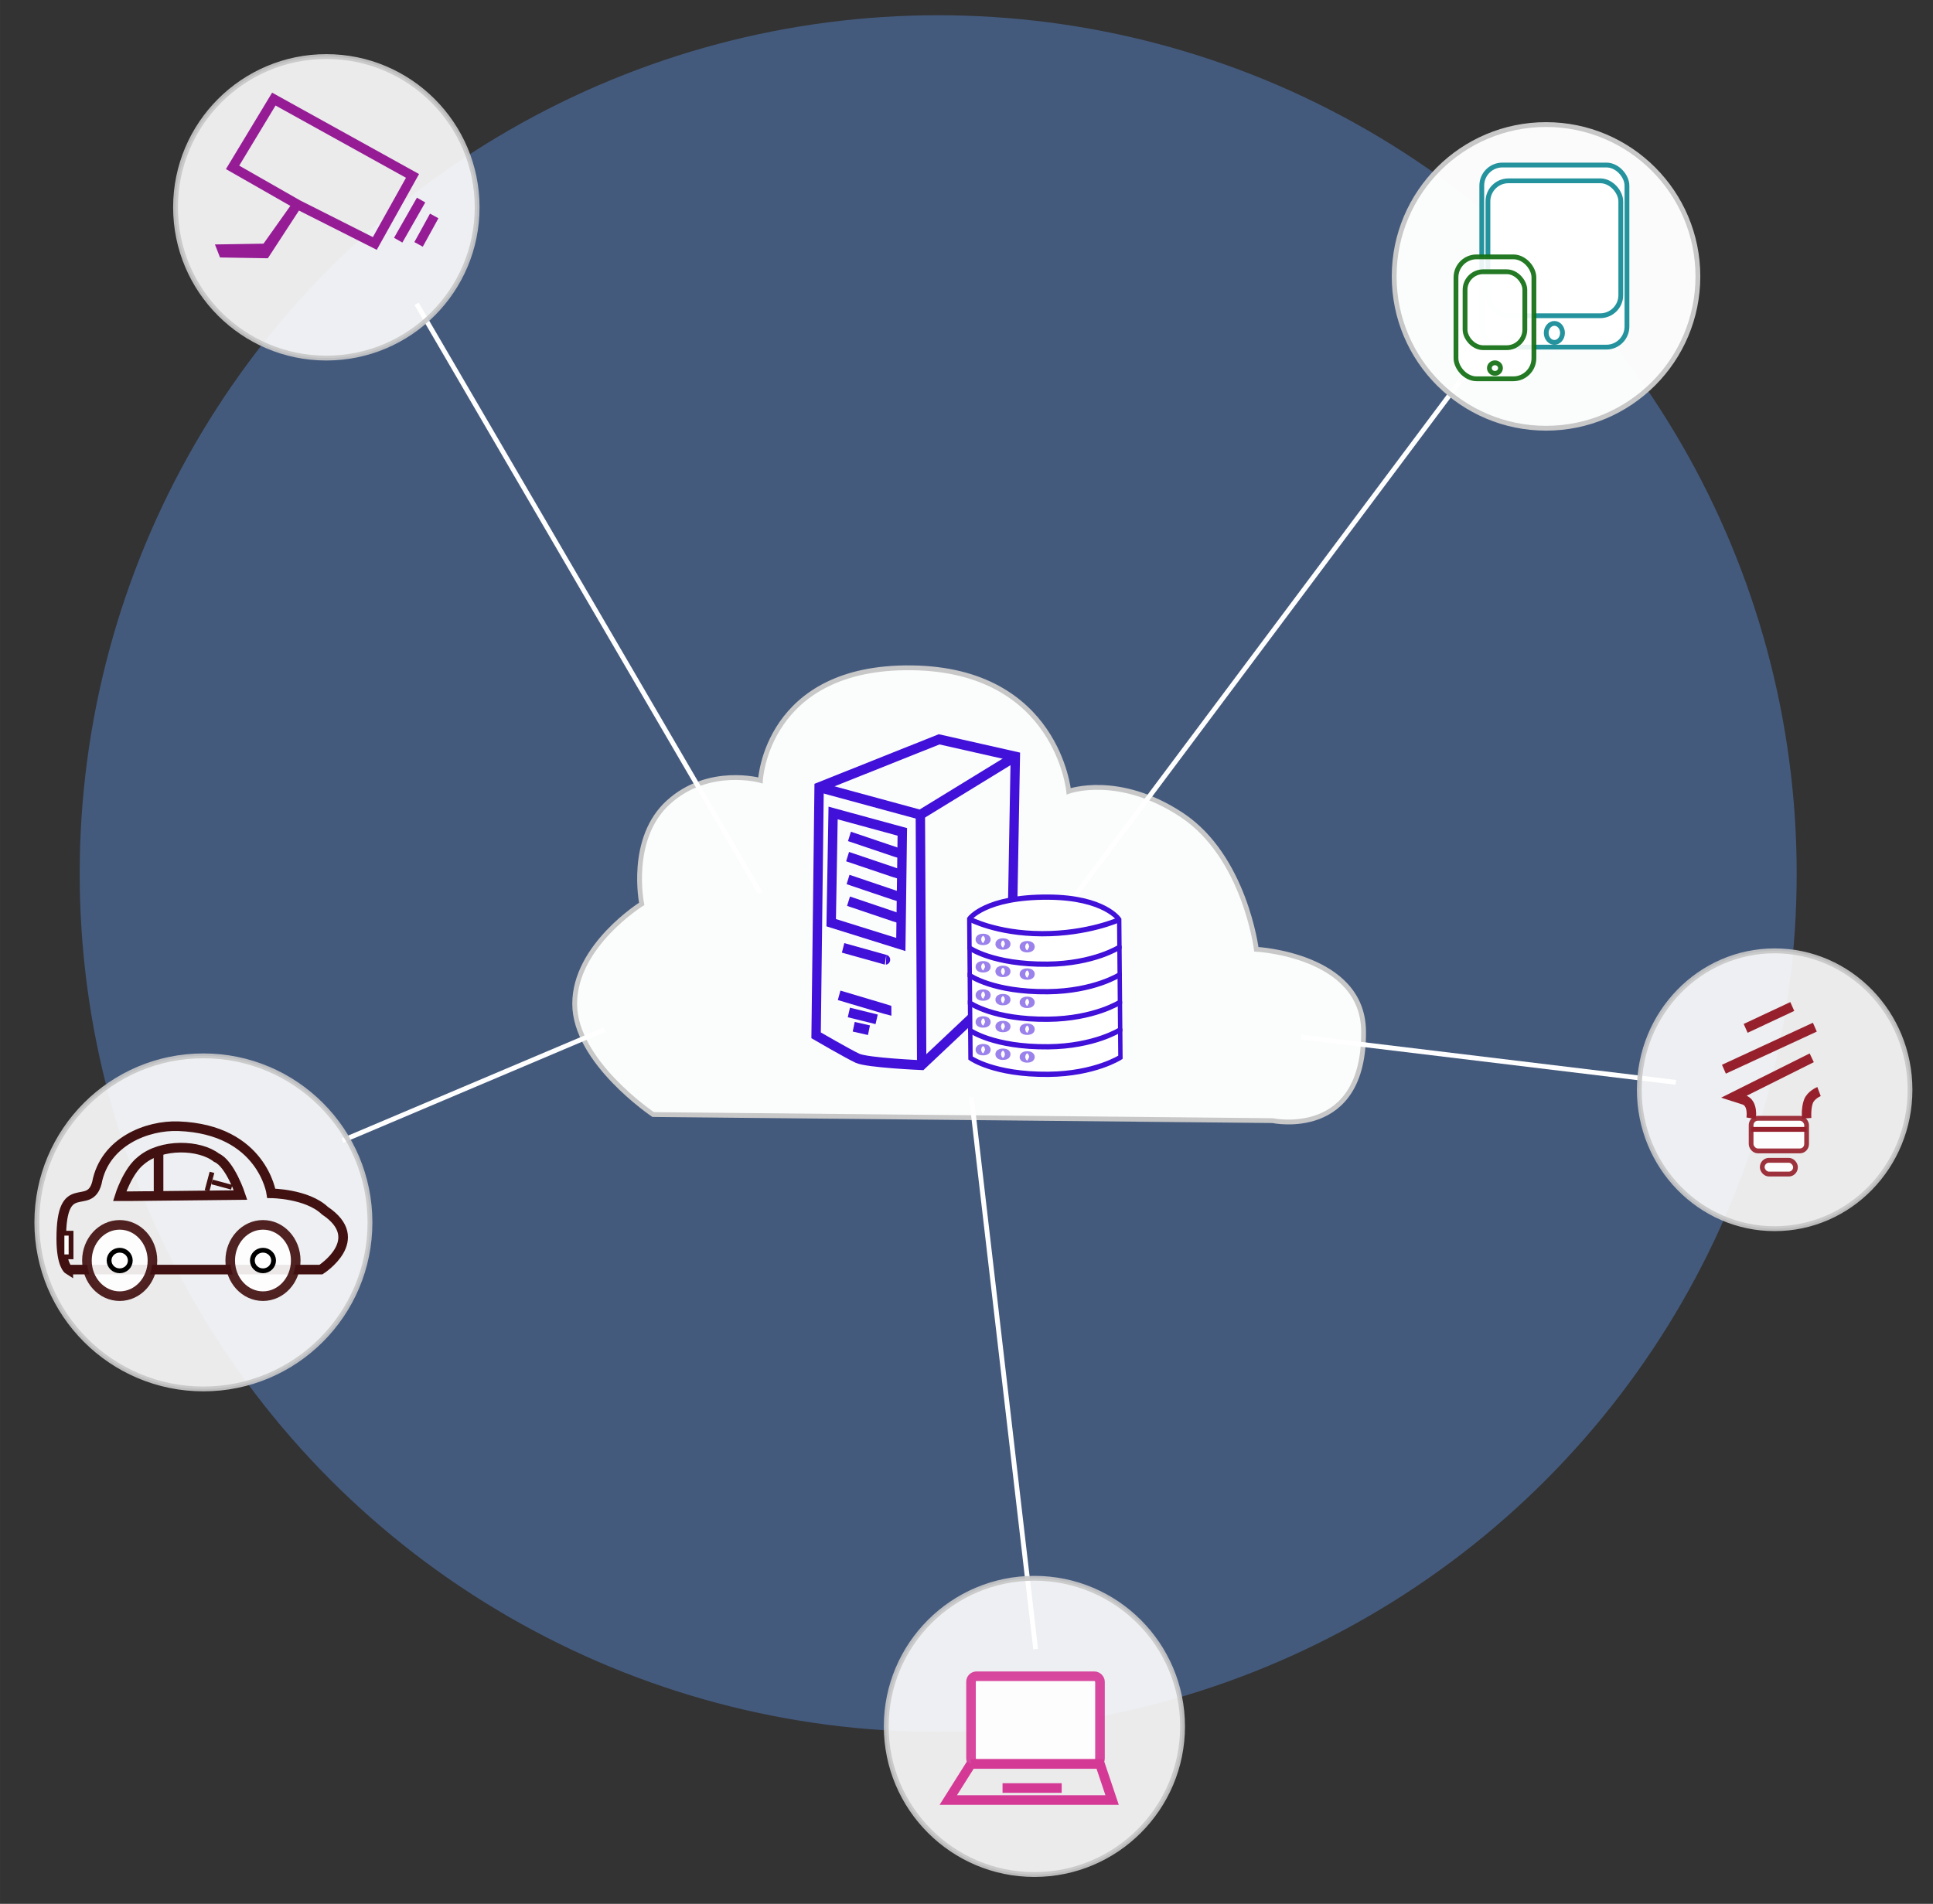
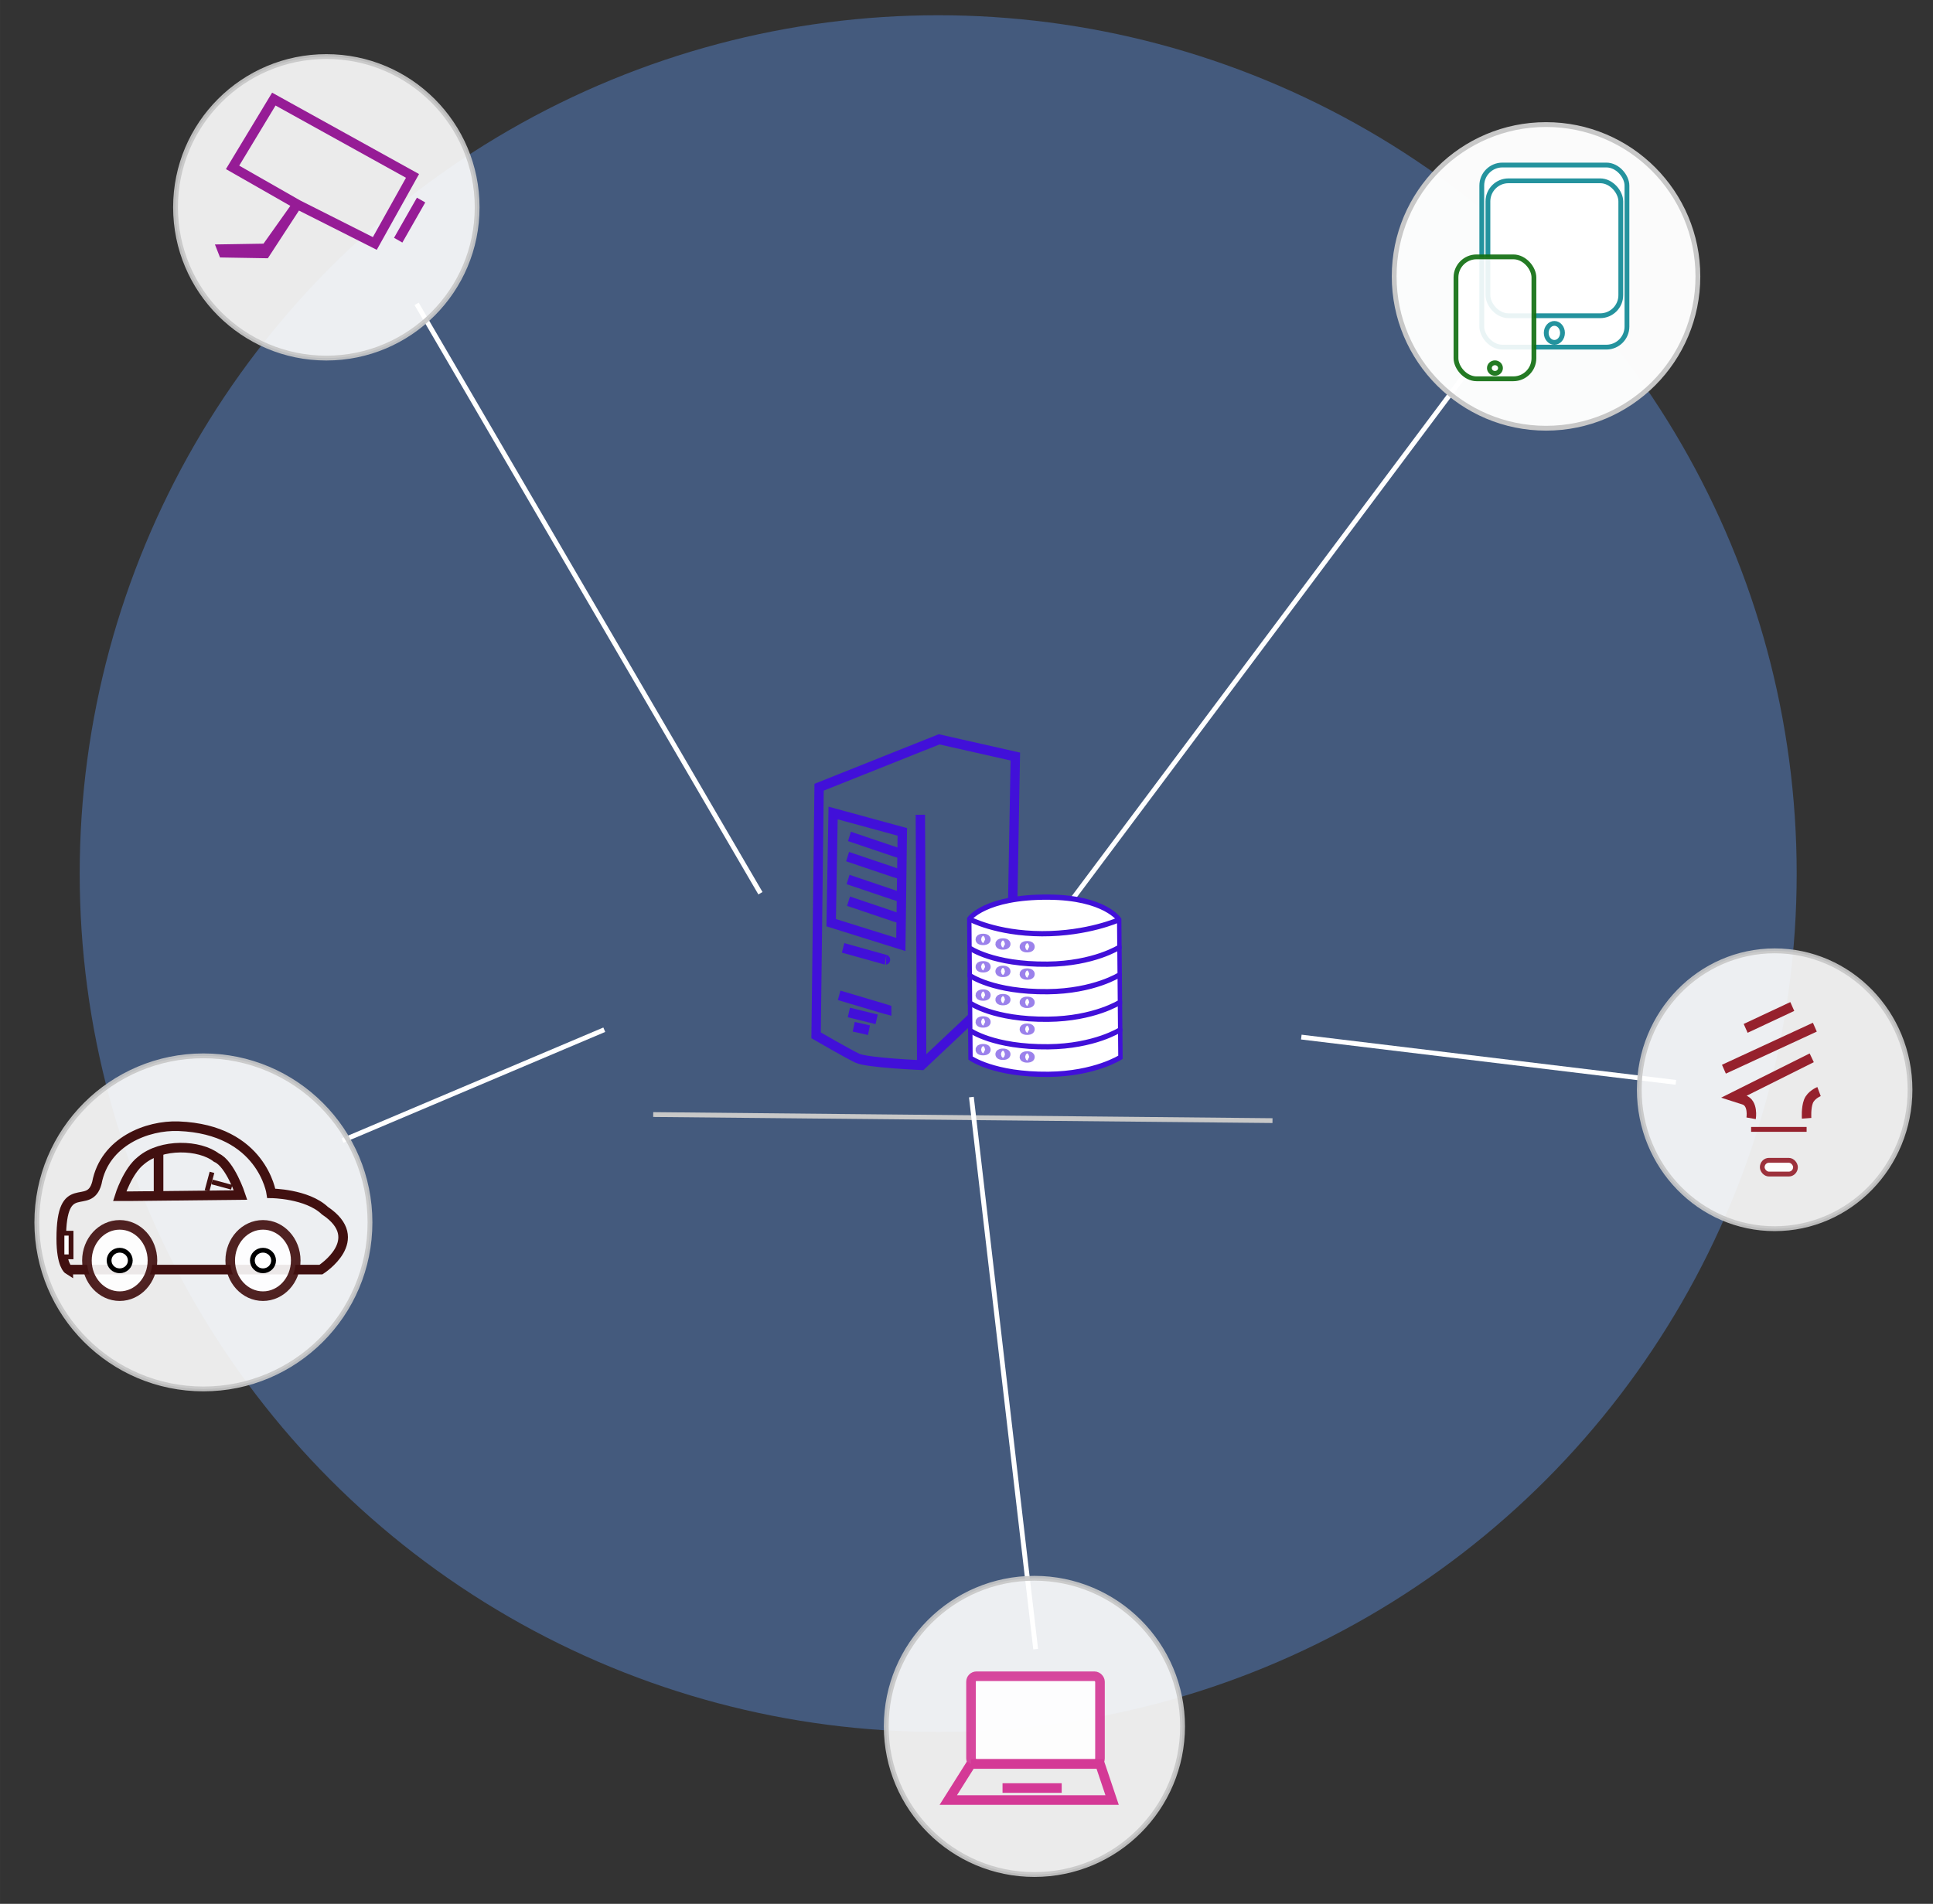
<svg xmlns="http://www.w3.org/2000/svg" xmlns:ns1="http://www.inkscape.org/namespaces/inkscape" xmlns:ns2="http://sodipodi.sourceforge.net/DTD/sodipodi-0.dtd" width="403" height="397" viewBox="0 0 106.627 105.04" version="1.1" id="svg2434" ns1:version="0.92.4 (5da689c313, 2019-01-14)" ns2:docname="background_iot.svg">
  <rect x="0" y="0" width="106.627" height="105.04" fill="#333333" stroke="none" />
  <defs id="defs2428" />
  <ns2:namedview id="base" pagecolor="#ffffff" bordercolor="#666666" borderopacity="1.0" ns1:pageopacity="0.0" ns1:pageshadow="2" ns1:zoom="7.919596" ns1:cx="32.386855" ns1:cy="132.80556" ns1:document-units="mm" ns1:current-layer="layer1" showgrid="false" units="px" ns1:window-width="1920" ns1:window-height="1001" ns1:window-x="-9" ns1:window-y="-9" ns1:window-maximized="1" />
  <g ns1:label="Layer 1" ns1:groupmode="layer" id="layer1" transform="translate(0,-191.96)">
    <ellipse style="opacity:0.92;fill:#639fff;fill-opacity:0.392;stroke:none;stroke-width:0.265;stroke-miterlimit:4;stroke-dasharray:none;stroke-dashoffset:0;stroke-opacity:1" id="path4528" cx="51.752" cy="240.158" rx="47.356" ry="47.357" />
-     <path style="fill:#ffffff;fill-opacity:0.98;stroke:#c8c8c8;stroke-width:0.265px;stroke-linecap:butt;stroke-linejoin:miter;stroke-opacity:1" d="m 36.032,253.453 34.161,0.335 c 0,0 5.087,1.085 5.024,-4.944 -0.044,-4.209 -5.915,-4.509 -5.915,-4.509 0,0 -0.634,-5.11 -4.119,-7.414 -3.485,-2.304 -6.232,-1.303 -6.232,-1.303 0,0 -0.634,-6.713 -8.661,-6.813 -8.027,-0.1 -8.344,6.212 -8.344,6.212 0,0 -2.852,-0.802 -5.07,1.202 -2.218,2.004 -1.479,5.611 -1.479,5.611 0,0 -3.697,2.304 -3.697,5.511 0,3.206 4.33,6.112 4.33,6.112 z" id="path6454" ns1:connector-curvature="0" ns2:nodetypes="ccscccscccscc" />
+     <path style="fill:#ffffff;fill-opacity:0.98;stroke:#c8c8c8;stroke-width:0.265px;stroke-linecap:butt;stroke-linejoin:miter;stroke-opacity:1" d="m 36.032,253.453 34.161,0.335 z" id="path6454" ns1:connector-curvature="0" ns2:nodetypes="ccscccscccscc" />
    <path style="fill:none;stroke:#ffffff;stroke-width:0.265px;stroke-linecap:butt;stroke-linejoin:miter;stroke-opacity:1" d="m 33.333,248.773 -14.441,6.116" id="path6510" ns1:connector-curvature="0" ns2:nodetypes="cc" />
    <path style="fill:none;stroke:#ffffff;stroke-width:0.265px;stroke-linecap:butt;stroke-linejoin:miter;stroke-opacity:1" d="m 53.583,252.49 3.546,30.459" id="path6512" ns1:connector-curvature="0" ns2:nodetypes="cc" />
    <path style="fill:none;stroke:#ffffff;stroke-width:0.265px;stroke-linecap:butt;stroke-linejoin:miter;stroke-opacity:1" d="m 71.782,249.179 20.661,2.498" id="path6514" ns1:connector-curvature="0" ns2:nodetypes="cc" />
    <path style="fill:none;stroke:#ffffff;stroke-width:0.265px;stroke-linecap:butt;stroke-linejoin:miter;stroke-opacity:1" d="M 58.952,241.843 82.497,210.369" id="path6506" ns1:connector-curvature="0" />
    <g id="g7271" transform="matrix(0.864,0,0,0.864,10.482,29.408)" style="stroke-width:1.158">
      <g transform="matrix(0.98,0,0,0.98,0.039,4.262)" id="g7060" style="stroke-width:1.181">
        <g style="stroke-width:0.758" id="g1556" transform="matrix(1.558,0,0,1.558,-344.588,143.212)">
          <ellipse ry="6.35" rx="6.35" cy="40.069" cx="277.849" id="path6471" style="opacity:1;fill:#ffffff;fill-opacity:0.98;stroke:#c8c8c8;stroke-width:0.201;stroke-miterlimit:4;stroke-dasharray:none;stroke-dashoffset:0;stroke-opacity:1" />
        </g>
        <rect style="opacity:0.92;fill:#ffffff;fill-opacity:0.98;stroke:#128a96;stroke-width:0.313;stroke-miterlimit:4;stroke-dasharray:none;stroke-dashoffset:0;stroke-opacity:1" id="rect6516" width="9.457" height="11.866" x="84.115" y="198.383" ry="1.341" />
        <ellipse style="opacity:0.92;fill:#ffffff;fill-opacity:0.98;stroke:#128a96;stroke-width:0.313;stroke-miterlimit:4;stroke-dasharray:none;stroke-dashoffset:0;stroke-opacity:1" id="path6520" cx="88.843" cy="209.321" rx="0.53" ry="0.619" />
        <rect style="opacity:0.92;fill:#ffffff;fill-opacity:0.98;stroke:#128a96;stroke-width:0.313;stroke-miterlimit:4;stroke-dasharray:none;stroke-dashoffset:0;stroke-opacity:1" id="rect6539" width="8.656" height="8.792" x="84.515" y="199.411" ry="1.341" />
        <rect style="opacity:0.92;fill:#ffffff;fill-opacity:0.98;stroke:#126f12;stroke-width:0.313;stroke-miterlimit:4;stroke-dasharray:none;stroke-dashoffset:0;stroke-opacity:1" id="rect6518" width="5.077" height="7.945" x="82.434" y="204.367" ry="1.341" />
        <ellipse style="opacity:0.92;fill:#ffffff;fill-opacity:0.98;stroke:#126f12;stroke-width:0.313;stroke-miterlimit:4;stroke-dasharray:none;stroke-dashoffset:0;stroke-opacity:1" id="path6520-4" cx="84.972" cy="211.614" rx="0.362" ry="0.345" />
-         <rect style="opacity:0.92;fill:#ffffff;fill-opacity:0.98;stroke:#126f12;stroke-width:0.313;stroke-miterlimit:4;stroke-dasharray:none;stroke-dashoffset:0;stroke-opacity:1" id="rect6541" width="3.895" height="4.948" x="83.025" y="205.337" ry="1.181" />
      </g>
    </g>
    <path style="fill:none;stroke:#ffffff;stroke-width:0.265px;stroke-linecap:butt;stroke-linejoin:miter;stroke-opacity:1" d="M 41.947,241.242 22.98,208.725" id="path6508" ns1:connector-curvature="0" ns2:nodetypes="cc" />
    <g id="g7080" transform="matrix(1.176,0,0,1.207,-19.905,-54.899)" style="stroke-width:0.839">
      <ellipse ry="6.35" rx="6.35" cy="254.337" cx="100.168" id="path6471-5" style="opacity:0.92;fill:#ffffff;fill-opacity:0.98;stroke:#c8c8c8;stroke-width:0.222;stroke-miterlimit:4;stroke-dasharray:none;stroke-dashoffset:0;stroke-opacity:1" />
      <g transform="translate(-0.529,-0.529)" id="g7069" style="stroke-width:0.839">
        <rect style="opacity:0.92;fill:#ffffff;fill-opacity:0.98;stroke:#96212d;stroke-width:0.222;stroke-miterlimit:4;stroke-dasharray:none;stroke-dashoffset:0;stroke-opacity:1" id="rect6598" width="1.559" height="0.628" x="100.115" y="258.091" ry="0.314" />
-         <rect style="opacity:0.92;fill:#ffffff;fill-opacity:0.98;stroke:#96212d;stroke-width:0.222;stroke-miterlimit:4;stroke-dasharray:none;stroke-dashoffset:0;stroke-opacity:1" id="rect6600" width="2.603" height="1.49" x="99.593" y="256.17" ry="0.314" />
        <path style="fill:none;stroke:#96212d;stroke-width:0.444;stroke-linecap:butt;stroke-linejoin:miter;stroke-miterlimit:4;stroke-dasharray:none;stroke-opacity:1" d="m 98.317,253.926 4.265,-1.921" id="path6608" ns1:connector-curvature="0" ns2:nodetypes="cc" />
        <path style="fill:none;stroke:#96212d;stroke-width:0.444;stroke-linecap:butt;stroke-linejoin:miter;stroke-miterlimit:4;stroke-dasharray:none;stroke-opacity:1" d="m 99.337,252.059 2.187,-0.999" id="path6610" ns1:connector-curvature="0" ns2:nodetypes="cc" />
        <path style="fill:none;stroke:#96212d;stroke-width:0.444;stroke-linecap:butt;stroke-linejoin:miter;stroke-miterlimit:4;stroke-dasharray:none;stroke-opacity:1" d="m 99.593,256.17 c 0,0 0.12,-0.7 -0.343,-0.844 -0.462,-0.144 -0.462,-0.144 -0.462,-0.144 l 3.648,-1.777" id="path6606" ns1:connector-curvature="0" />
        <path style="fill:none;stroke:#96212d;stroke-width:0.444;stroke-linecap:butt;stroke-linejoin:miter;stroke-miterlimit:4;stroke-dasharray:none;stroke-opacity:1" d="m 102.196,256.17 c 0,0 -0.034,-0.467 0.086,-0.772 0.12,-0.305 0.497,-0.449 0.497,-0.449" id="path6612" ns1:connector-curvature="0" />
        <path style="fill:none;stroke:#96212d;stroke-width:0.222px;stroke-linecap:butt;stroke-linejoin:miter;stroke-opacity:1" d="m 99.593,256.677 h 2.603" id="path6634" ns1:connector-curvature="0" />
      </g>
    </g>
    <g id="g7034" transform="matrix(1.287,0,0,1.287,-20.668,-86.686)" style="stroke-width:0.777">
      <ellipse ry="6.35" rx="6.35" cy="290.518" cx="60.394" id="path6471-9" style="opacity:0.92;fill:#ffffff;fill-opacity:0.98;stroke:#c8c8c8;stroke-width:0.206;stroke-miterlimit:4;stroke-dasharray:none;stroke-dashoffset:0;stroke-opacity:1" />
      <g transform="translate(-190.021,164.55)" style="stroke:#d43996;stroke-width:0.777;stroke-opacity:1" id="g2525">
        <rect style="opacity:0.92;fill:#ffffff;fill-opacity:0.98;stroke:#d43996;stroke-width:0.411;stroke-miterlimit:4;stroke-dasharray:none;stroke-dashoffset:0;stroke-opacity:1" id="rect6675" width="5.528" height="3.759" x="247.698" y="123.818" ry="0.235" />
        <path style="fill:none;stroke:#d43996;stroke-width:0.411;stroke-linecap:butt;stroke-linejoin:miter;stroke-miterlimit:4;stroke-dasharray:none;stroke-opacity:1" d="m 247.698,127.578 -0.975,1.548 h 7.023 l -0.52,-1.548 h -5.528 v 0" id="path6677" ns1:connector-curvature="0" />
        <path style="fill:none;stroke:#d43996;stroke-width:0.411;stroke-linecap:butt;stroke-linejoin:miter;stroke-miterlimit:4;stroke-dasharray:none;stroke-opacity:1" d="m 249.049,128.61 h 2.536" id="path6679" ns1:connector-curvature="0" />
      </g>
    </g>
    <g id="g7011" transform="matrix(1.31,0,0,1.31,-13.718,-62.297)" style="stroke-width:0.763">
      <ellipse ry="6.35" rx="6.35" cy="202.821" cx="24.213" id="path6471-2" style="opacity:0.92;fill:#ffffff;fill-opacity:0.98;stroke:#c8c8c8;stroke-width:0.202;stroke-miterlimit:4;stroke-dasharray:none;stroke-dashoffset:0;stroke-opacity:1" />
      <path ns2:nodetypes="ccccccccccc" ns1:connector-curvature="0" id="path6697" d="m 19.816,204.582 1.857,-0.03 1.318,-1.857 -2.726,-1.557 1.737,-2.875 5.84,3.235 -1.587,2.845 -3.265,-1.647 -1.348,2.067 -1.767,-0.03 z" style="fill:none;stroke:#961c96;stroke-width:0.404;stroke-linecap:butt;stroke-linejoin:miter;stroke-miterlimit:4;stroke-dasharray:none;stroke-opacity:1" />
      <path ns2:nodetypes="cc" ns1:connector-curvature="0" id="path6699" d="m 27.239,204.205 0.964,-1.69" style="fill:none;stroke:#961c96;stroke-width:0.404;stroke-linecap:butt;stroke-linejoin:miter;stroke-miterlimit:4;stroke-dasharray:none;stroke-opacity:1" />
-       <path ns1:connector-curvature="0" id="path6703" d="m 28.097,204.382 0.659,-1.198" style="fill:none;stroke:#961c96;stroke-width:0.404;stroke-linecap:butt;stroke-linejoin:miter;stroke-miterlimit:4;stroke-dasharray:none;stroke-opacity:1" />
    </g>
    <g id="g7863" transform="matrix(1.309,0,0,1.308,-15.362,-75.985)" style="stroke-width:0.764">
      <g style="stroke:#4110d9;stroke-width:0.779;stroke-opacity:1" transform="matrix(0.98,0,0,0.98,-336.242,161.378)" id="g17200">
        <g id="g10316" transform="matrix(0.991,0.032,-0.033,1.041,148.266,-5.206)" style="stroke:#4110d9;stroke-width:0.767;stroke-opacity:1">
          <path ns1:connector-curvature="0" id="path8717" d="m 246.65,72.581 5.136,-2.138 3.327,0.61 0.134,9.261 -3.768,3.61 c 0,0 -2.364,-0.024 -2.795,-0.2 -0.431,-0.176 -1.823,-0.891 -1.823,-0.891 z" style="fill:none;stroke:#4110d9;stroke-width:0.406;stroke-linecap:butt;stroke-linejoin:miter;stroke-miterlimit:4;stroke-dasharray:none;stroke-opacity:1" />
-           <path ns2:nodetypes="ccc" ns1:connector-curvature="0" id="path8719" d="m 246.65,72.581 4.426,1.002 4.037,-2.531" style="fill:none;stroke:#4110d9;stroke-width:0.406;stroke-linecap:butt;stroke-linejoin:miter;stroke-miterlimit:4;stroke-dasharray:none;stroke-opacity:1" />
          <path ns2:nodetypes="cc" ns1:connector-curvature="0" id="path8721" d="m 251.076,73.584 0.403,10.34" style="fill:none;stroke:#4110d9;stroke-width:0.406;stroke-linecap:butt;stroke-linejoin:miter;stroke-miterlimit:4;stroke-dasharray:none;stroke-opacity:1" />
          <path ns2:nodetypes="ccccc" ns1:connector-curvature="0" id="path8723" d="m 247.292,73.627 3.026,0.688 0.091,4.653 -3.049,-0.807 z" style="fill:none;stroke:#4110d9;stroke-width:0.406;stroke-linecap:butt;stroke-linejoin:miter;stroke-miterlimit:4;stroke-dasharray:none;stroke-opacity:1" />
          <path ns1:connector-curvature="0" id="path8725" d="m 248.033,74.573 c 2.289,0.664 2.312,0.664 2.312,0.664" style="fill:none;stroke:#4110d9;stroke-width:0.406;stroke-linecap:butt;stroke-linejoin:miter;stroke-miterlimit:4;stroke-dasharray:none;stroke-opacity:1" />
          <path ns1:connector-curvature="0" id="path8725-8" d="m 247.98,75.41 c 2.289,0.664 2.312,0.664 2.312,0.664" style="fill:none;stroke:#4110d9;stroke-width:0.406;stroke-linecap:butt;stroke-linejoin:miter;stroke-miterlimit:4;stroke-dasharray:none;stroke-opacity:1" />
          <path ns1:connector-curvature="0" id="path8725-1" d="m 248.032,76.354 c 2.289,0.664 2.312,0.664 2.312,0.664" style="fill:none;stroke:#4110d9;stroke-width:0.406;stroke-linecap:butt;stroke-linejoin:miter;stroke-miterlimit:4;stroke-dasharray:none;stroke-opacity:1" />
          <path ns1:connector-curvature="0" id="path8725-3" d="m 248.082,77.25 c 2.289,0.664 2.312,0.664 2.312,0.664" style="fill:none;stroke:#4110d9;stroke-width:0.406;stroke-linecap:butt;stroke-linejoin:miter;stroke-miterlimit:4;stroke-dasharray:none;stroke-opacity:1" />
          <path ns1:connector-curvature="0" id="path8754" d="m 247.911,79.185 c 1.904,0.44 1.88,0.44 1.88,0.44" style="fill:none;stroke:#4110d9;stroke-width:0.406;stroke-linecap:butt;stroke-linejoin:miter;stroke-miterlimit:4;stroke-dasharray:none;stroke-opacity:1" />
          <path ns1:connector-curvature="0" id="path8756" d="m 247.804,81.15 c 2.262,0.571 2.286,0.57 2.286,0.57" style="fill:none;stroke:#4110d9;stroke-width:0.406;stroke-linecap:butt;stroke-linejoin:miter;stroke-miterlimit:4;stroke-dasharray:none;stroke-opacity:1" />
          <path ns1:connector-curvature="0" id="path8758" d="m 248.25,81.845 1.213,0.247" style="fill:none;stroke:#4110d9;stroke-width:0.406;stroke-linecap:butt;stroke-linejoin:miter;stroke-miterlimit:4;stroke-dasharray:none;stroke-opacity:1" />
          <path ns1:connector-curvature="0" id="path8760" d="m 248.48,82.429 0.665,0.122" style="fill:none;stroke:#4110d9;stroke-width:0.406;stroke-linecap:butt;stroke-linejoin:miter;stroke-miterlimit:4;stroke-dasharray:none;stroke-opacity:1" />
        </g>
        <g id="g16848" transform="matrix(0.535,0.01,-0.008,0.643,183.564,21.552)" style="stroke:#4110d9;stroke-width:1.329;stroke-opacity:1">
          <path ns2:nodetypes="ccsccscc" ns1:connector-curvature="0" id="path16774" d="m 400.041,98.137 0.047,1.937 c 0,0 1.89,1.098 6.284,0.992 3.732,-0.09 5.764,-1.228 5.764,-1.228 l -0.047,-1.843 c 0,0 -1.181,-1.465 -5.717,-1.417 -5.102,0.053 -6.331,1.559 -6.331,1.559 z" style="fill:#ffffff;fill-opacity:1;stroke:#4110d9;stroke-width:0.352px;stroke-linecap:butt;stroke-linejoin:miter;stroke-opacity:1" />
          <path ns1:connector-curvature="0" id="path16776" d="m 400.041,98.137 c 0,0 2.173,0.945 5.859,0.898 3.685,-0.047 6.189,-1.039 6.189,-1.039" style="fill:#ffffff;fill-opacity:1;stroke:#4110d9;stroke-width:0.352px;stroke-linecap:butt;stroke-linejoin:miter;stroke-opacity:1" />
          <path ns2:nodetypes="ccsccscc" ns1:connector-curvature="0" id="path16774-5" d="m 399.993,96.295 0.047,1.937 c 0,0 1.89,1.098 6.284,0.992 3.732,-0.09 5.764,-1.228 5.764,-1.228 l -0.047,-1.843 c 0,0 -1.181,-1.465 -5.717,-1.417 -5.102,0.053 -6.331,1.559 -6.331,1.559 z" style="fill:#ffffff;fill-opacity:1;stroke:#4110d9;stroke-width:0.352px;stroke-linecap:butt;stroke-linejoin:miter;stroke-opacity:1" />
          <path ns1:connector-curvature="0" id="path16776-8" d="m 399.993,96.295 c 0,0 2.173,0.945 5.859,0.898 3.685,-0.047 6.189,-1.039 6.189,-1.039" style="fill:#ffffff;fill-opacity:1;stroke:#4110d9;stroke-width:0.352px;stroke-linecap:butt;stroke-linejoin:miter;stroke-opacity:1" />
          <path ns2:nodetypes="ccsccscc" ns1:connector-curvature="0" id="path16774-3" d="m 399.946,94.452 0.047,1.937 c 0,0 1.89,1.098 6.284,0.992 3.732,-0.09 5.764,-1.228 5.764,-1.228 l -0.047,-1.843 c 0,0 -1.181,-1.465 -5.717,-1.417 -5.102,0.053 -6.331,1.559 -6.331,1.559 z" style="fill:#ffffff;fill-opacity:1;stroke:#4110d9;stroke-width:0.352px;stroke-linecap:butt;stroke-linejoin:miter;stroke-opacity:1" />
          <path ns1:connector-curvature="0" id="path16776-3" d="m 399.946,94.452 c 0,0 2.173,0.945 5.859,0.898 3.685,-0.047 6.189,-1.039 6.189,-1.039" style="fill:#ffffff;fill-opacity:1;stroke:#4110d9;stroke-width:0.352px;stroke-linecap:butt;stroke-linejoin:miter;stroke-opacity:1" />
          <path ns2:nodetypes="ccsccscc" ns1:connector-curvature="0" id="path16774-6" d="m 399.899,92.609 0.047,1.937 c 0,0 1.89,1.098 6.284,0.992 3.732,-0.09 5.764,-1.228 5.764,-1.228 l -0.047,-1.843 c 0,0 -1.181,-1.465 -5.717,-1.417 -5.102,0.053 -6.331,1.559 -6.331,1.559 z" style="fill:#ffffff;fill-opacity:1;stroke:#4110d9;stroke-width:0.352px;stroke-linecap:butt;stroke-linejoin:miter;stroke-opacity:1" />
          <path ns1:connector-curvature="0" id="path16776-4" d="m 399.899,92.609 c 0,0 2.173,0.945 5.859,0.898 3.685,-0.047 6.189,-1.039 6.189,-1.039" style="fill:#ffffff;fill-opacity:1;stroke:#4110d9;stroke-width:0.352px;stroke-linecap:butt;stroke-linejoin:miter;stroke-opacity:1" />
          <path ns2:nodetypes="ccsccscc" ns1:connector-curvature="0" id="path16774-2" d="m 399.851,90.767 0.047,1.937 c 0,0 1.89,1.098 6.284,0.992 3.732,-0.09 5.764,-1.228 5.764,-1.228 l -0.047,-1.843 c 0,0 -1.181,-1.465 -5.717,-1.417 -5.102,0.053 -6.331,1.559 -6.331,1.559 z" style="fill:#ffffff;fill-opacity:1;stroke:#4110d9;stroke-width:0.352px;stroke-linecap:butt;stroke-linejoin:miter;stroke-opacity:1" />
          <path ns1:connector-curvature="0" id="path16776-42" d="m 399.851,90.767 c 0,0 2.173,0.945 5.859,0.898 3.685,-0.047 6.189,-1.039 6.189,-1.039" style="fill:#ffffff;fill-opacity:1;stroke:#4110d9;stroke-width:0.352px;stroke-linecap:butt;stroke-linejoin:miter;stroke-opacity:1" />
        </g>
        <g style="stroke:#4110d9;stroke-width:0.779;stroke-opacity:1" id="g17042" transform="translate(-3.268,-10.591)">
          <ellipse ry="0.039" rx="0.119" cy="95.386" cx="400.621" id="path16850" style="opacity:0.527;fill:#ffffff;fill-opacity:1;stroke:#4110d9;stroke-width:0.412;stroke-miterlimit:4;stroke-dasharray:none;stroke-dashoffset:0;stroke-opacity:1" />
          <ellipse ry="0.039" rx="0.119" cy="95.583" cx="401.474" id="path16850-2" style="opacity:0.527;fill:#ffffff;fill-opacity:1;stroke:#4110d9;stroke-width:0.412;stroke-miterlimit:4;stroke-dasharray:none;stroke-dashoffset:0;stroke-opacity:1" />
          <ellipse ry="0.039" rx="0.119" cy="95.699" cx="402.516" id="path16850-29" style="opacity:0.527;fill:#ffffff;fill-opacity:1;stroke:#4110d9;stroke-width:0.412;stroke-miterlimit:4;stroke-dasharray:none;stroke-dashoffset:0;stroke-opacity:1" />
        </g>
        <g style="stroke:#4110d9;stroke-width:0.779;stroke-opacity:1" transform="translate(-3.268,-9.413)" id="g17042-1">
          <ellipse ry="0.039" rx="0.119" cy="95.386" cx="400.621" id="path16850-1" style="opacity:0.527;fill:#ffffff;fill-opacity:1;stroke:#4110d9;stroke-width:0.412;stroke-miterlimit:4;stroke-dasharray:none;stroke-dashoffset:0;stroke-opacity:1" />
          <ellipse ry="0.039" rx="0.119" cy="95.583" cx="401.474" id="path16850-2-1" style="opacity:0.527;fill:#ffffff;fill-opacity:1;stroke:#4110d9;stroke-width:0.412;stroke-miterlimit:4;stroke-dasharray:none;stroke-dashoffset:0;stroke-opacity:1" />
          <ellipse ry="0.039" rx="0.119" cy="95.699" cx="402.516" id="path16850-29-1" style="opacity:0.527;fill:#ffffff;fill-opacity:1;stroke:#4110d9;stroke-width:0.412;stroke-miterlimit:4;stroke-dasharray:none;stroke-dashoffset:0;stroke-opacity:1" />
        </g>
        <g style="stroke:#4110d9;stroke-width:0.779;stroke-opacity:1" transform="translate(-3.268,-8.196)" id="g17042-4">
          <ellipse ry="0.039" rx="0.119" cy="95.386" cx="400.621" id="path16850-6" style="opacity:0.527;fill:#ffffff;fill-opacity:1;stroke:#4110d9;stroke-width:0.412;stroke-miterlimit:4;stroke-dasharray:none;stroke-dashoffset:0;stroke-opacity:1" />
          <ellipse ry="0.039" rx="0.119" cy="95.583" cx="401.474" id="path16850-2-2" style="opacity:0.527;fill:#ffffff;fill-opacity:1;stroke:#4110d9;stroke-width:0.412;stroke-miterlimit:4;stroke-dasharray:none;stroke-dashoffset:0;stroke-opacity:1" />
          <ellipse ry="0.039" rx="0.119" cy="95.699" cx="402.516" id="path16850-29-6" style="opacity:0.527;fill:#ffffff;fill-opacity:1;stroke:#4110d9;stroke-width:0.412;stroke-miterlimit:4;stroke-dasharray:none;stroke-dashoffset:0;stroke-opacity:1" />
        </g>
        <g style="stroke:#4110d9;stroke-width:0.779;stroke-opacity:1" transform="translate(-3.268,-7.039)" id="g17042-3">
          <ellipse ry="0.039" rx="0.119" cy="95.386" cx="400.621" id="path16850-23" style="opacity:0.527;fill:#ffffff;fill-opacity:1;stroke:#4110d9;stroke-width:0.412;stroke-miterlimit:4;stroke-dasharray:none;stroke-dashoffset:0;stroke-opacity:1" />
-           <ellipse ry="0.039" rx="0.119" cy="95.583" cx="401.474" id="path16850-2-3" style="opacity:0.527;fill:#ffffff;fill-opacity:1;stroke:#4110d9;stroke-width:0.412;stroke-miterlimit:4;stroke-dasharray:none;stroke-dashoffset:0;stroke-opacity:1" />
          <ellipse ry="0.039" rx="0.119" cy="95.699" cx="402.516" id="path16850-29-2" style="opacity:0.527;fill:#ffffff;fill-opacity:1;stroke:#4110d9;stroke-width:0.412;stroke-miterlimit:4;stroke-dasharray:none;stroke-dashoffset:0;stroke-opacity:1" />
        </g>
        <g style="stroke:#4110d9;stroke-width:0.779;stroke-opacity:1" transform="translate(-3.268,-5.846)" id="g17042-7">
          <ellipse ry="0.039" rx="0.119" cy="95.386" cx="400.621" id="path16850-8" style="opacity:0.527;fill:#ffffff;fill-opacity:1;stroke:#4110d9;stroke-width:0.412;stroke-miterlimit:4;stroke-dasharray:none;stroke-dashoffset:0;stroke-opacity:1" />
          <ellipse ry="0.039" rx="0.119" cy="95.583" cx="401.474" id="path16850-2-4" style="opacity:0.527;fill:#ffffff;fill-opacity:1;stroke:#4110d9;stroke-width:0.412;stroke-miterlimit:4;stroke-dasharray:none;stroke-dashoffset:0;stroke-opacity:1" />
          <ellipse ry="0.039" rx="0.119" cy="95.699" cx="402.516" id="path16850-29-24" style="opacity:0.527;fill:#ffffff;fill-opacity:1;stroke:#4110d9;stroke-width:0.412;stroke-miterlimit:4;stroke-dasharray:none;stroke-dashoffset:0;stroke-opacity:1" />
        </g>
      </g>
    </g>
    <ellipse style="opacity:0.92;fill:#ffffff;fill-opacity:0.98;stroke:#c8c8c8;stroke-width:0.265;stroke-miterlimit:4;stroke-dasharray:none;stroke-dashoffset:0;stroke-opacity:1" id="path6471-3" cx="11.22" cy="259.403" rx="9.189" ry="9.189" />
    <path style="fill:none;stroke:#411010;stroke-width:0.529;stroke-linecap:butt;stroke-linejoin:miter;stroke-miterlimit:4;stroke-dasharray:none;stroke-opacity:1" d="m 3.768,262.006 h 13.937 c 0,0 2.6,-1.659 0.218,-3.25 -0.991,-0.942 -2.957,-0.956 -2.957,-0.956 0,0 -0.502,-3.526 -5.113,-3.703 -1.731,-0.067 -4.078,0.843 -4.511,3.133 -0.433,1.591 -1.963,-0.425 -1.963,3.066 0,1.468 0.389,1.711 0.389,1.711 z" id="path6727" ns1:connector-curvature="0" ns2:nodetypes="ccccscscc" />
    <ellipse style="opacity:0.92;fill:#ffffff;fill-opacity:0.98;stroke:#411010;stroke-width:0.529;stroke-miterlimit:4;stroke-dasharray:none;stroke-dashoffset:0;stroke-opacity:1" id="path6710" cx="6.602" cy="261.506" rx="1.807" ry="1.967" />
    <ellipse style="opacity:0.92;fill:#ffffff;fill-opacity:0.98;stroke:#411010;stroke-width:0.529;stroke-miterlimit:4;stroke-dasharray:none;stroke-dashoffset:0;stroke-opacity:1" id="path6710-0" cx="14.506" cy="261.506" rx="1.807" ry="1.967" />
    <path style="fill:none;stroke:#411010;stroke-width:0.529;stroke-linecap:butt;stroke-linejoin:miter;stroke-miterlimit:4;stroke-dasharray:none;stroke-opacity:1" d="m 7.334,257.957 5.936,-0.064 c 0,0 -0.575,-1.74 -1.331,-2.062 -0.923,-0.723 -3.027,-0.797 -4.15,0.15 -0.756,0.579 -1.19,1.977 -1.19,1.977 z" id="path954" ns1:connector-curvature="0" ns2:nodetypes="cccccc" />
    <rect style="opacity:1;fill:#ffffff;fill-opacity:1;stroke:#411010;stroke-width:0.265;stroke-miterlimit:4;stroke-dasharray:none;stroke-dashoffset:0;stroke-opacity:1" id="rect6778" width="0.501" height="1.303" x="3.418" y="260" />
    <path style="fill:none;stroke:#411010;stroke-width:0.529;stroke-linecap:butt;stroke-linejoin:miter;stroke-miterlimit:4;stroke-dasharray:none;stroke-opacity:1" d="m 8.746,255.607 v 2.339" id="path6780" ns1:connector-curvature="0" />
    <ellipse style="opacity:1;fill:#ffffff;fill-opacity:1;stroke:#000000;stroke-width:0.265;stroke-miterlimit:4;stroke-dasharray:none;stroke-dashoffset:0;stroke-opacity:1" id="path6782" cx="6.602" cy="261.506" rx="0.585" ry="0.568" />
    <ellipse style="opacity:1;fill:#ffffff;fill-opacity:1;stroke:#000000;stroke-width:0.265;stroke-miterlimit:4;stroke-dasharray:none;stroke-dashoffset:0;stroke-opacity:1" id="path6782-8" cx="14.506" cy="261.506" rx="0.585" ry="0.568" />
    <path style="fill:none;stroke:#411010;stroke-width:0.265px;stroke-linecap:butt;stroke-linejoin:miter;stroke-opacity:1" d="m 11.693,256.642 c -0.256,0.954 -0.272,1.016 -0.272,1.016" id="path1534" ns1:connector-curvature="0" />
    <path style="fill:none;stroke:#411010;stroke-width:0.265px;stroke-linecap:butt;stroke-linejoin:miter;stroke-opacity:1" d="m 11.693,257.171 1.089,0.292" id="path1536" ns1:connector-curvature="0" />
  </g>
</svg>